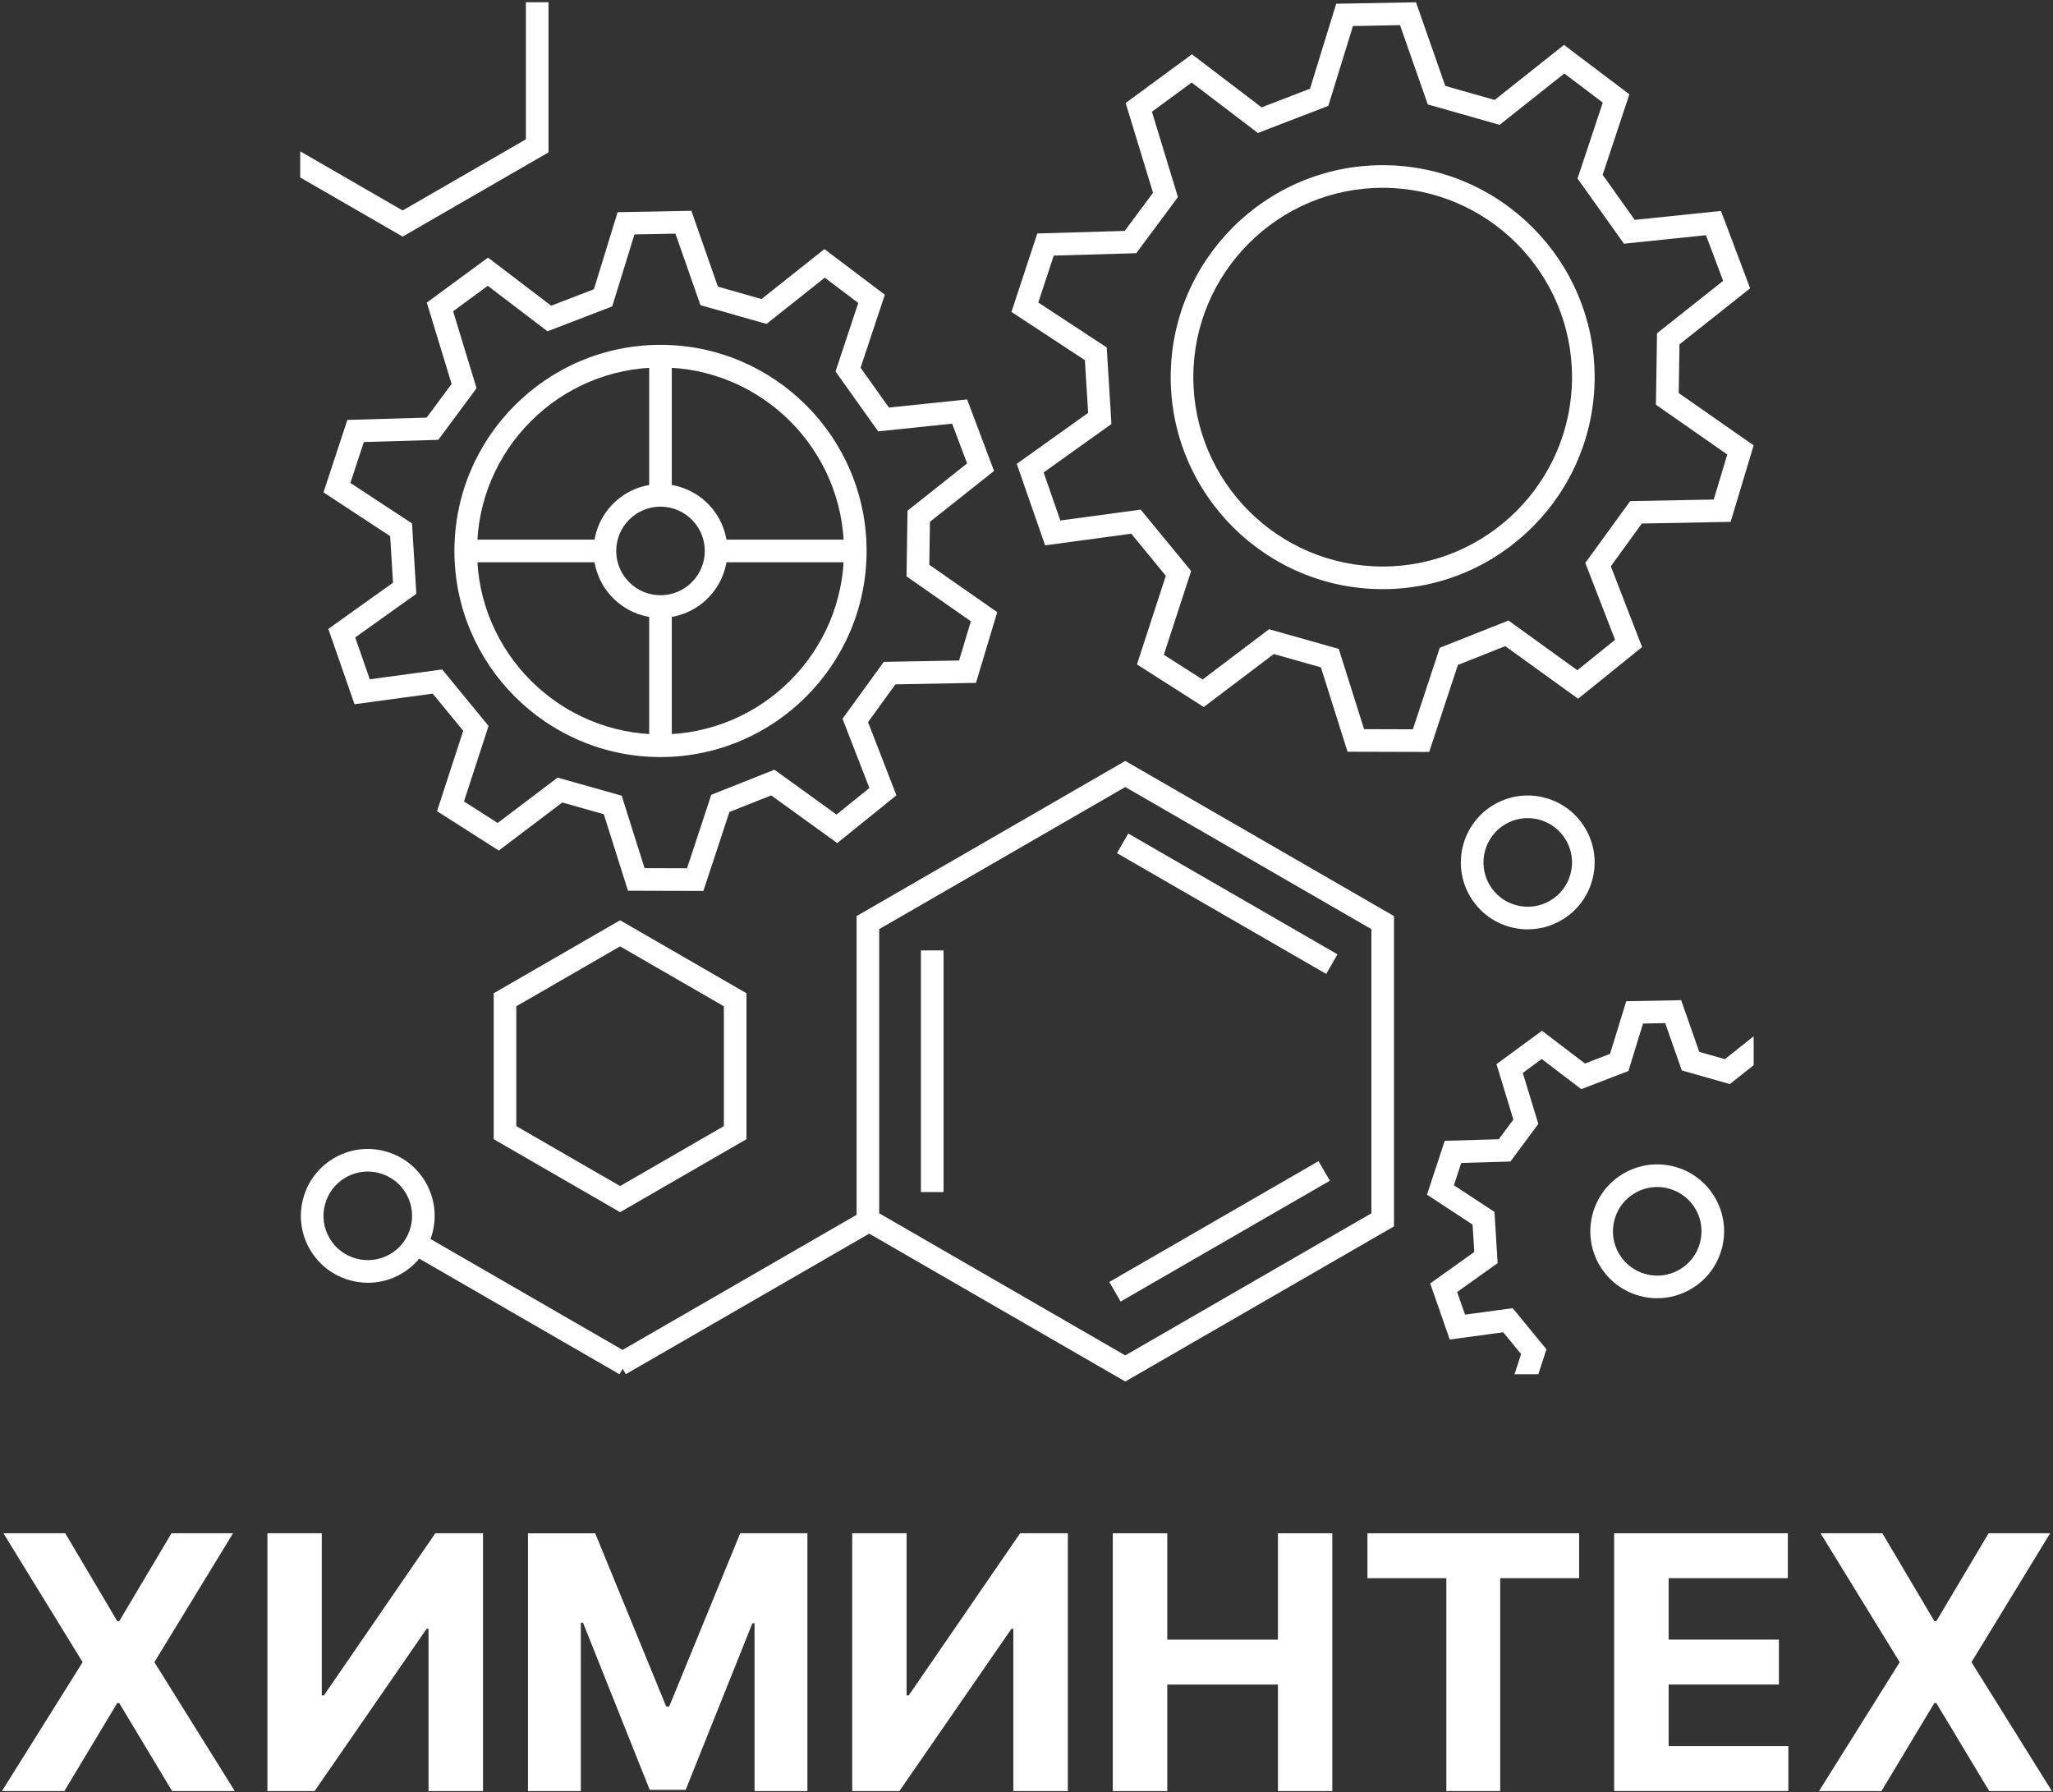
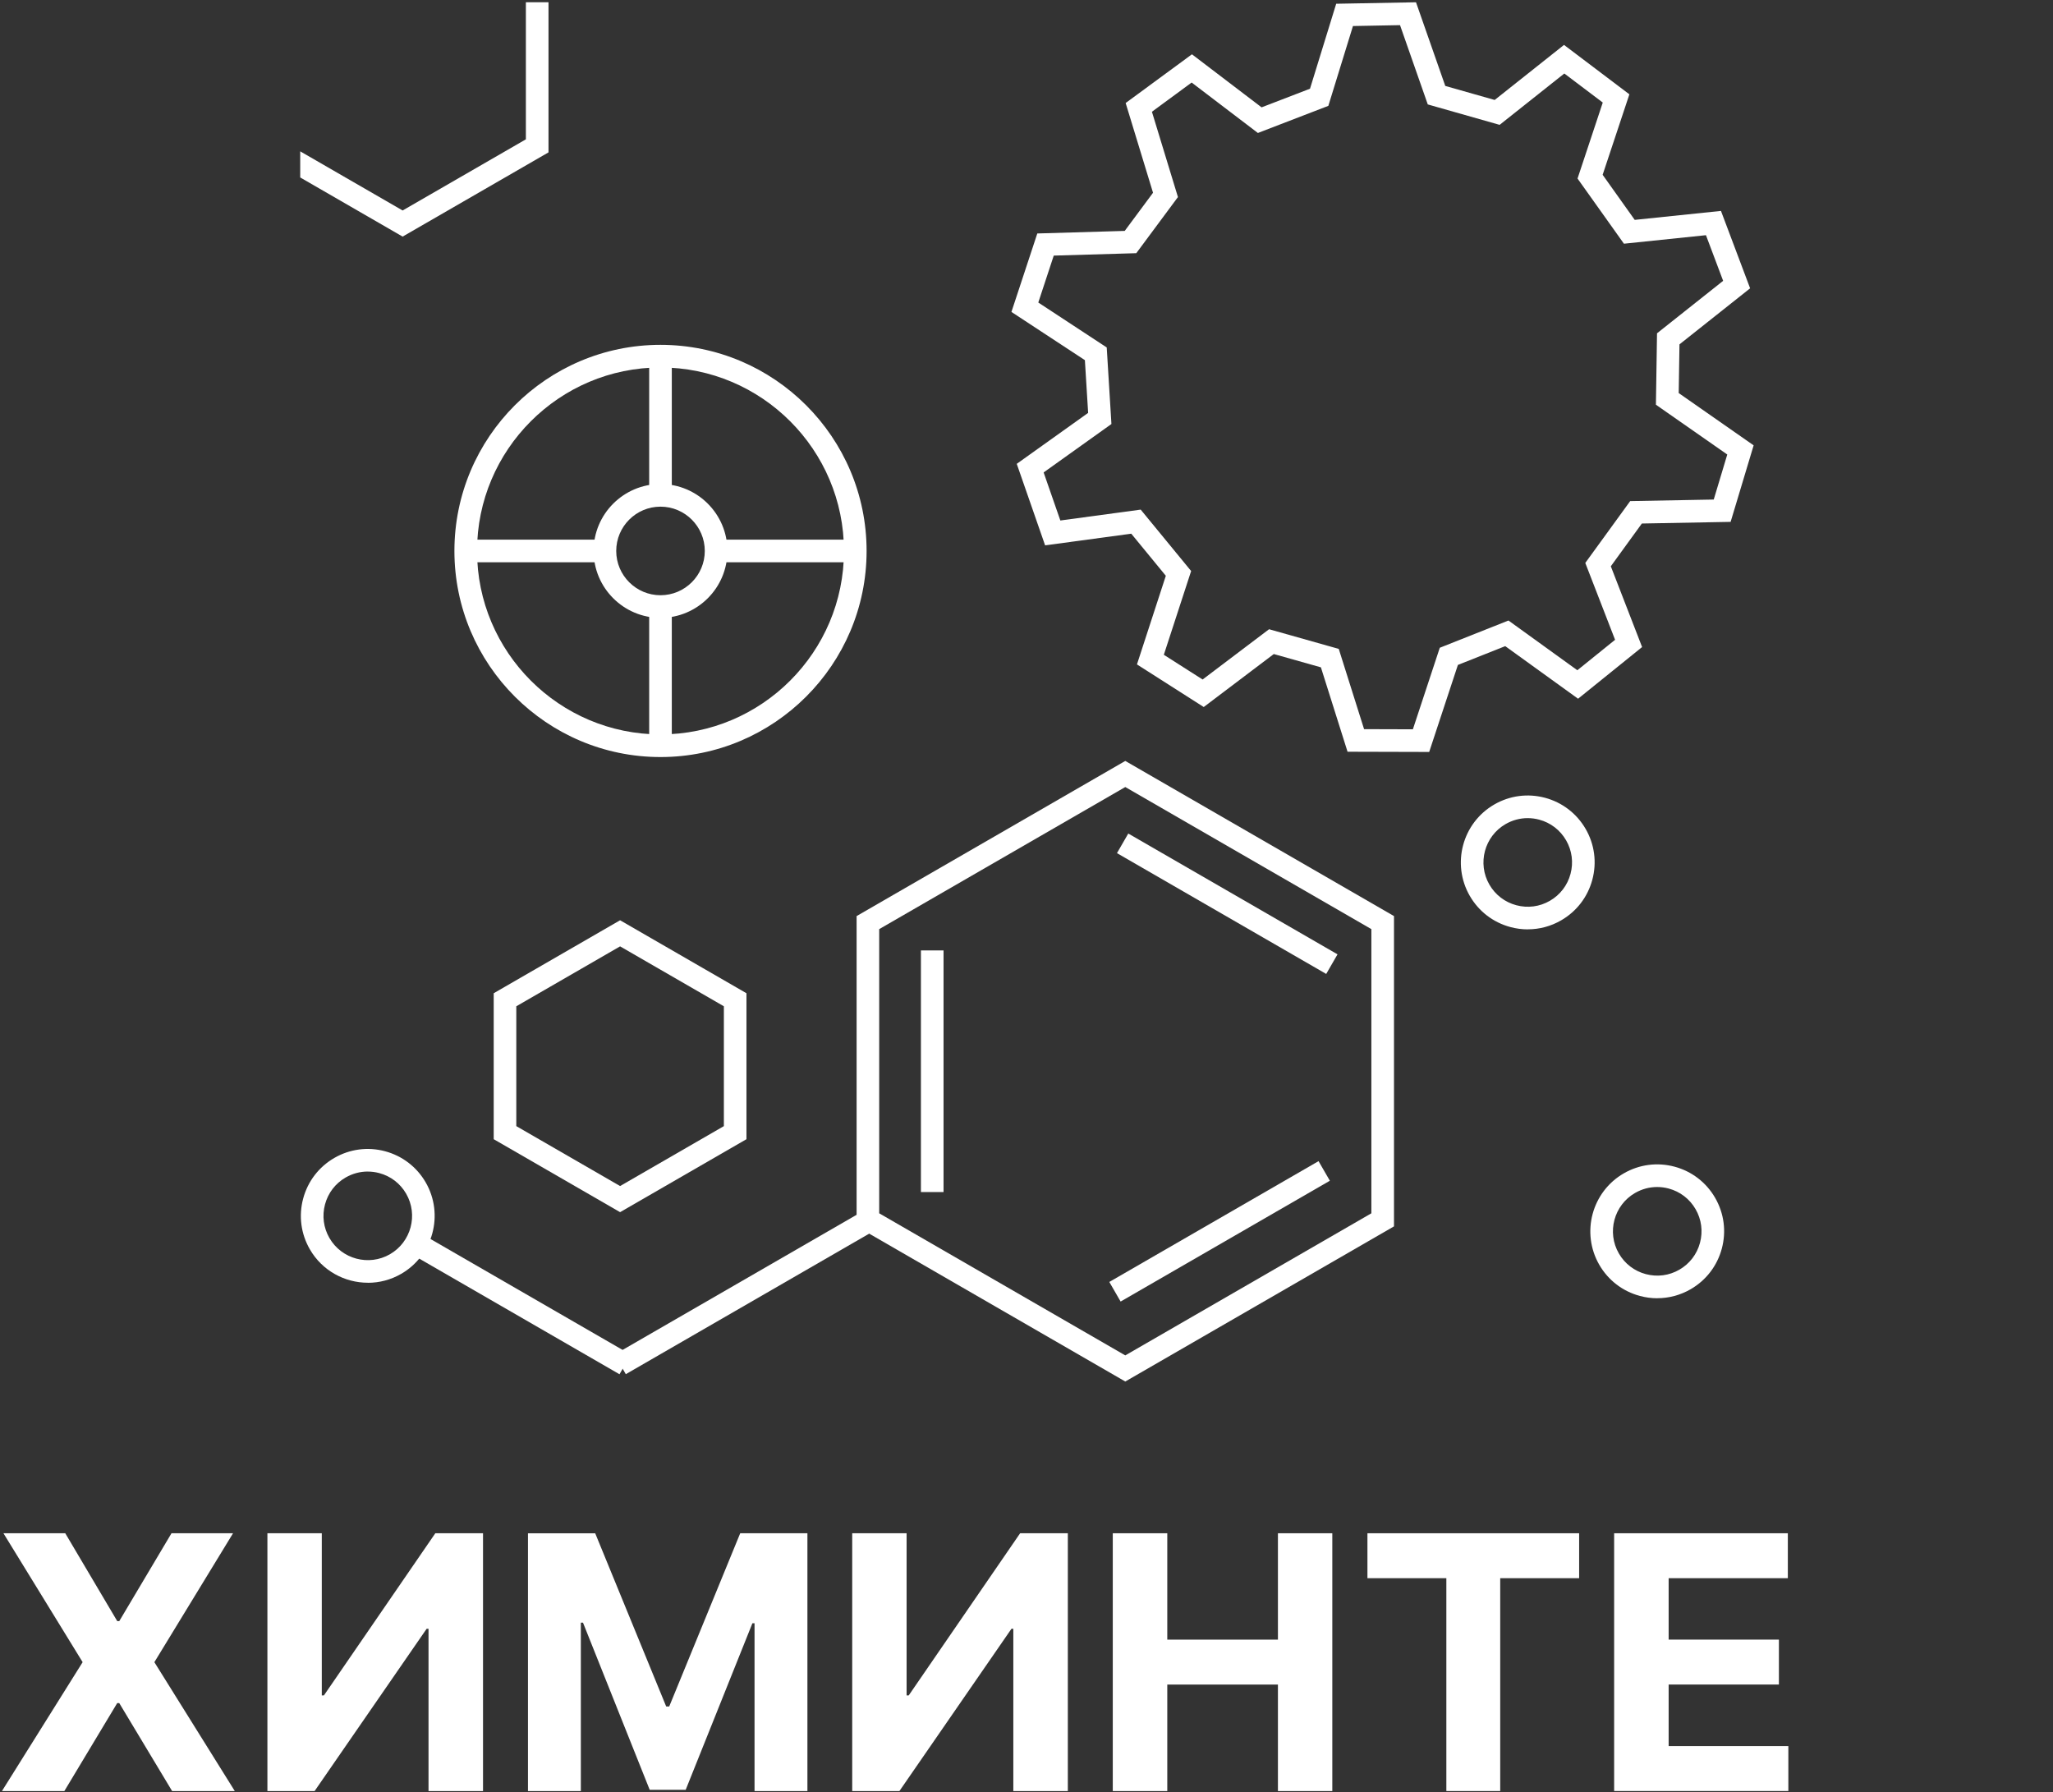
<svg xmlns="http://www.w3.org/2000/svg" width="834" height="728" viewBox="0 0 834 728" fill="none">
  <rect x="0" y="0" width="834" height="728" fill="#333333" stroke="none" />
  <path d="M47.63 658.505H48.45L69.67 622.815H94.67L62.71 675.175L95.38 727.535H69.92L48.44 691.795H47.62L26.14 727.535H0.79L33.57 675.175L1.4 622.815H26.51L47.63 658.505Z" fill="white" />
  <path d="M130.72 622.815V688.675H131.59L176.84 622.815H196.22V727.535H174.08V661.625H173.31L127.8 727.535H108.63V622.815H130.72Z" fill="white" />
  <path d="M241.79 622.815L270.63 693.175H271.86L300.7 622.815H328V727.535H306.52V659.375H305.65L278.55 727.025H263.93L236.83 659.125H235.96V727.545H214.48V622.825H241.78L241.79 622.815Z" fill="white" />
  <path d="M368.29 622.815V688.675H369.16L414.41 622.815H433.79V727.535H411.65V661.625H410.88L365.37 727.535H346.2V622.815H368.29Z" fill="white" />
  <path d="M452.05 622.815H474.19V666.025H519.14V622.815H541.23V727.535H519.14V684.275H474.19V727.535H452.05V622.815Z" fill="white" />
  <path d="M555.5 622.815H641.5V641.065H609.44V727.525H587.56V641.065H555.5V622.815Z" fill="white" />
  <path d="M655.72 622.815H726.28V641.065H677.86V666.015H722.65V684.265H677.86V709.265H726.49V727.515H655.72V622.795V622.815Z" fill="white" />
-   <path d="M785.8 658.505H786.62L807.84 622.815H832.84L800.88 675.175L833.55 727.535H808.09L786.61 691.795H785.79L764.31 727.535H738.95L771.73 675.175L739.57 622.815H764.68L785.8 658.505Z" fill="white" />
-   <path d="M285.74 361.905L255.1 361.815L245.29 330.735L228.42 325.975L202.62 345.495L177.54 329.495L188.18 296.845L175.79 281.755L144.02 286.055L133.37 255.465L159.66 236.695L158.5 217.785L131.41 200.005L141.11 170.575L173.32 169.635L183.46 155.965L173.38 122.915L198.25 104.635L223.9 124.175L241.26 117.495L250.91 86.185L280.86 85.625L291.64 116.435L309.35 121.475L334.91 101.185L359.45 119.725L349.6 149.375L361.11 165.545L392.88 162.245L403.82 191.295L377.78 211.955L377.51 229.405L405.11 248.665L396.47 277.385L363.76 277.985L352.63 293.325L364.15 323.065L340.12 342.465L313.29 323.095L296.32 329.825L285.73 361.925L285.74 361.905ZM261.84 352.645L279.1 352.695L288.94 322.845L314.59 312.665L339.82 330.875L353.17 320.095L342.26 291.945L359.02 268.855L389.61 268.295L394.4 252.365L368.26 234.125L368.67 207.445L392.87 188.245L386.79 172.095L356.74 175.225L339.42 150.895L348.66 123.065L335.06 112.785L311.38 131.585L284.55 123.955L274.39 94.915L257.73 95.225L248.72 124.445L222.41 134.575L198.15 116.095L184.07 126.445L193.6 157.695L178.04 178.665L147.81 179.555L142.33 196.175L167.37 212.615L169.13 241.195L144.3 258.925L150.22 275.925L179.63 271.945L198.47 294.885L188.48 325.555L202.17 334.285L226.52 315.865L252.56 323.215L261.84 352.625V352.645Z" fill="white" />
  <path d="M268.32 307.515C222.16 307.515 184.6 269.955 184.6 223.795C184.6 177.635 222.16 140.075 268.32 140.075C314.48 140.075 352.04 177.635 352.04 223.795C352.04 269.955 314.48 307.515 268.32 307.515ZM268.32 149.265C227.22 149.265 193.79 182.695 193.79 223.795C193.79 264.895 227.22 298.325 268.32 298.325C309.42 298.325 342.85 264.895 342.85 223.795C342.85 182.695 309.42 149.265 268.32 149.265Z" fill="white" />
-   <path d="M561.69 239.315C514.21 239.315 475.58 200.685 475.58 153.205C475.58 105.725 514.21 67.095 561.69 67.095C609.17 67.095 647.8 105.725 647.8 153.205C647.8 200.685 609.17 239.315 561.69 239.315ZM561.69 76.285C519.28 76.285 484.77 110.795 484.77 153.205C484.77 195.615 519.28 230.125 561.69 230.125C604.1 230.125 638.61 195.615 638.61 153.205C638.61 110.795 604.1 76.285 561.69 76.285Z" fill="white" />
  <path d="M149.45 521.055C140.05 521.055 130.9 516.185 125.87 507.475C122.24 501.185 121.28 493.865 123.16 486.855C125.04 479.845 129.54 473.985 135.82 470.355C142.11 466.725 149.43 465.765 156.44 467.645C163.45 469.525 169.31 474.025 172.94 480.305C180.43 493.285 175.97 509.935 162.99 517.435C158.72 519.905 154.05 521.075 149.45 521.075V521.055ZM149.38 475.885C146.26 475.885 143.19 476.705 140.41 478.305C136.25 480.705 133.27 484.585 132.03 489.235C130.79 493.885 131.42 498.725 133.83 502.885C138.79 511.475 149.82 514.425 158.41 509.475C167 504.515 169.96 493.485 165 484.895C162.6 480.735 158.72 477.755 154.08 476.515C152.53 476.095 150.96 475.895 149.39 475.895L149.38 475.885Z" fill="white" />
  <path d="M620.66 377.515C618.3 377.515 615.92 377.205 613.58 376.575C606.57 374.695 600.71 370.195 597.08 363.915C589.59 350.935 594.05 334.275 607.03 326.785C613.32 323.155 620.64 322.195 627.65 324.065C634.66 325.945 640.52 330.445 644.15 336.725C647.78 343.005 648.74 350.335 646.86 357.345C644.98 364.355 640.48 370.215 634.2 373.845C630.01 376.265 625.36 377.495 620.65 377.495L620.66 377.515ZM620.59 332.325C617.47 332.325 614.4 333.145 611.62 334.745C603.03 339.705 600.07 350.735 605.04 359.325C607.44 363.485 611.32 366.465 615.97 367.705C620.62 368.945 625.46 368.315 629.62 365.905C633.78 363.505 636.76 359.625 638 354.975C639.24 350.335 638.61 345.485 636.2 341.325C633.79 337.165 629.92 334.185 625.27 332.945C623.72 332.525 622.15 332.325 620.58 332.325H620.59Z" fill="white" />
  <path d="M673.26 527.355C670.9 527.355 668.52 527.045 666.18 526.415C659.17 524.535 653.31 520.035 649.68 513.755C642.19 500.775 646.65 484.115 659.63 476.625C665.92 472.995 673.24 472.035 680.25 473.905C687.26 475.785 693.12 480.285 696.75 486.565C700.38 492.855 701.34 500.175 699.46 507.185C697.58 514.195 693.08 520.055 686.8 523.685C682.61 526.105 677.96 527.335 673.25 527.335L673.26 527.355ZM673.19 482.165C670.07 482.165 667 482.985 664.22 484.585C655.63 489.545 652.67 500.575 657.64 509.165C660.04 513.325 663.92 516.305 668.57 517.545C673.22 518.785 678.06 518.155 682.22 515.745C686.38 513.345 689.36 509.465 690.6 504.815C691.84 500.175 691.21 495.325 688.8 491.165C686.4 487.005 682.52 484.025 677.87 482.785C676.32 482.365 674.75 482.165 673.18 482.165H673.19Z" fill="white" />
  <path d="M268.32 250.975C253.33 250.975 241.14 238.785 241.14 223.795C241.14 208.805 253.33 196.615 268.32 196.615C283.31 196.615 295.5 208.805 295.5 223.795C295.5 238.785 283.31 250.975 268.32 250.975ZM268.32 205.805C258.4 205.805 250.33 213.875 250.33 223.795C250.33 233.715 258.4 241.785 268.32 241.785C278.24 241.785 286.31 233.715 286.31 223.795C286.31 213.875 278.24 205.805 268.32 205.805Z" fill="white" />
  <path d="M272.91 144.705H263.72V201.205H272.91V144.705Z" fill="white" />
  <path d="M272.91 246.385H263.72V302.885H272.91V246.385Z" fill="white" />
  <path d="M347.4 219.205H290.9V228.395H347.4V219.205Z" fill="white" />
  <path d="M245.69 219.205H189.19V228.395H245.69V219.205Z" fill="white" />
  <path d="M457.13 561.175L347.98 498.155V372.115L457.13 309.095L566.29 372.115V498.155L457.13 561.175ZM357.16 492.845L457.13 550.565L557.1 492.845V377.415L457.13 319.695L357.16 377.415V492.845Z" fill="white" />
  <path d="M251.9 492.385L200.56 462.745V403.455L251.9 373.815L303.24 403.455V462.745L251.9 492.385ZM209.74 457.435L251.9 481.775L294.06 457.435V408.755L251.9 384.415L209.74 408.755V457.435Z" fill="white" />
  <path d="M171.256 501.191L166.661 509.15L251.662 558.225L256.257 550.266L171.256 501.191Z" fill="white" />
  <path d="M350.288 492.121L249.63 550.236L254.225 558.195L354.883 500.08L350.288 492.121Z" fill="white" />
  <path d="M458.345 338.583L453.75 346.542L538.751 395.617L543.346 387.658L458.345 338.583Z" fill="white" />
  <path d="M383.3 386.065H374.11V484.215H383.3V386.065Z" fill="white" />
  <path d="M535.639 471.66L450.639 520.734L455.234 528.693L540.234 479.618L535.639 471.66Z" fill="white" />
  <path d="M580.6 305.445L547.42 305.355L536.6 271.075L517.46 265.675L489 287.195L461.87 269.885L473.6 233.885L459.56 216.785L424.56 221.525L413.04 188.415L442.04 167.715L440.72 146.295L410.88 126.705L421.39 94.835L456.9 93.795L468.4 78.295L457.28 41.845L484.21 22.055L512.5 43.605L532.17 36.035L542.81 1.525L575.23 0.925L587.12 34.905L607.19 40.605L635.36 18.245L661.91 38.315L651.05 71.005L664.08 89.315L699.12 85.675L710.96 117.115L682.26 139.885L681.95 159.665L712.39 180.905L703.04 211.985L666.98 212.655L654.37 230.025L667.08 262.835L641.07 283.825L611.48 262.465L592.25 270.095L580.58 305.465L580.6 305.445ZM554.16 296.185L573.96 296.245L584.89 263.125L612.79 252.055L640.77 272.255L656.1 259.885L644 228.665L662.24 203.545L696.18 202.915L701.68 184.625L672.69 164.395L673.14 135.385L700 114.075L693.02 95.535L659.7 98.995L640.85 72.525L651.1 41.655L635.48 29.855L609.2 50.715L580.01 42.415L568.74 10.215L549.62 10.575L539.62 42.995L511 54.015L484.09 33.525L467.95 45.395L478.52 80.045L461.6 102.845L428.07 103.825L421.79 122.885L449.59 141.135L451.5 172.235L423.96 191.905L430.75 211.425L463.39 207.005L483.88 231.955L472.79 265.975L488.54 276.015L515.54 255.595L543.85 263.585L554.14 296.195L554.16 296.185Z" fill="white" />
-   <path d="M598.9 508.555L581 521.335L588.93 544.115L610.66 541.175L617.92 550.025L615.25 558.225H624.92L628.22 548.085L614.51 531.385L595.14 534.005L591.94 524.815L608.39 513.075L607.11 492.285L590.62 481.455L593.61 472.395L613.59 471.815L624.93 456.525L618.61 435.825L626.3 430.175L642.37 442.415L661.52 435.045L667.46 415.765L676.47 415.595L683.2 434.805L702.72 440.355L712.4 432.675V420.945L700.7 430.235L690.3 427.275L682.95 406.285L660.64 406.695L654.05 428.075L643.86 431.995L626.4 418.695L607.92 432.275L614.79 454.775L608.86 462.755L586.9 463.405L579.69 485.275L598.22 497.435L598.9 508.555Z" fill="white" />
  <path d="M213.63 0.915V56.595L163.56 85.495L121.96 61.475V72.085L163.56 96.105L222.82 61.895V0.915H213.63Z" fill="white" />
</svg>